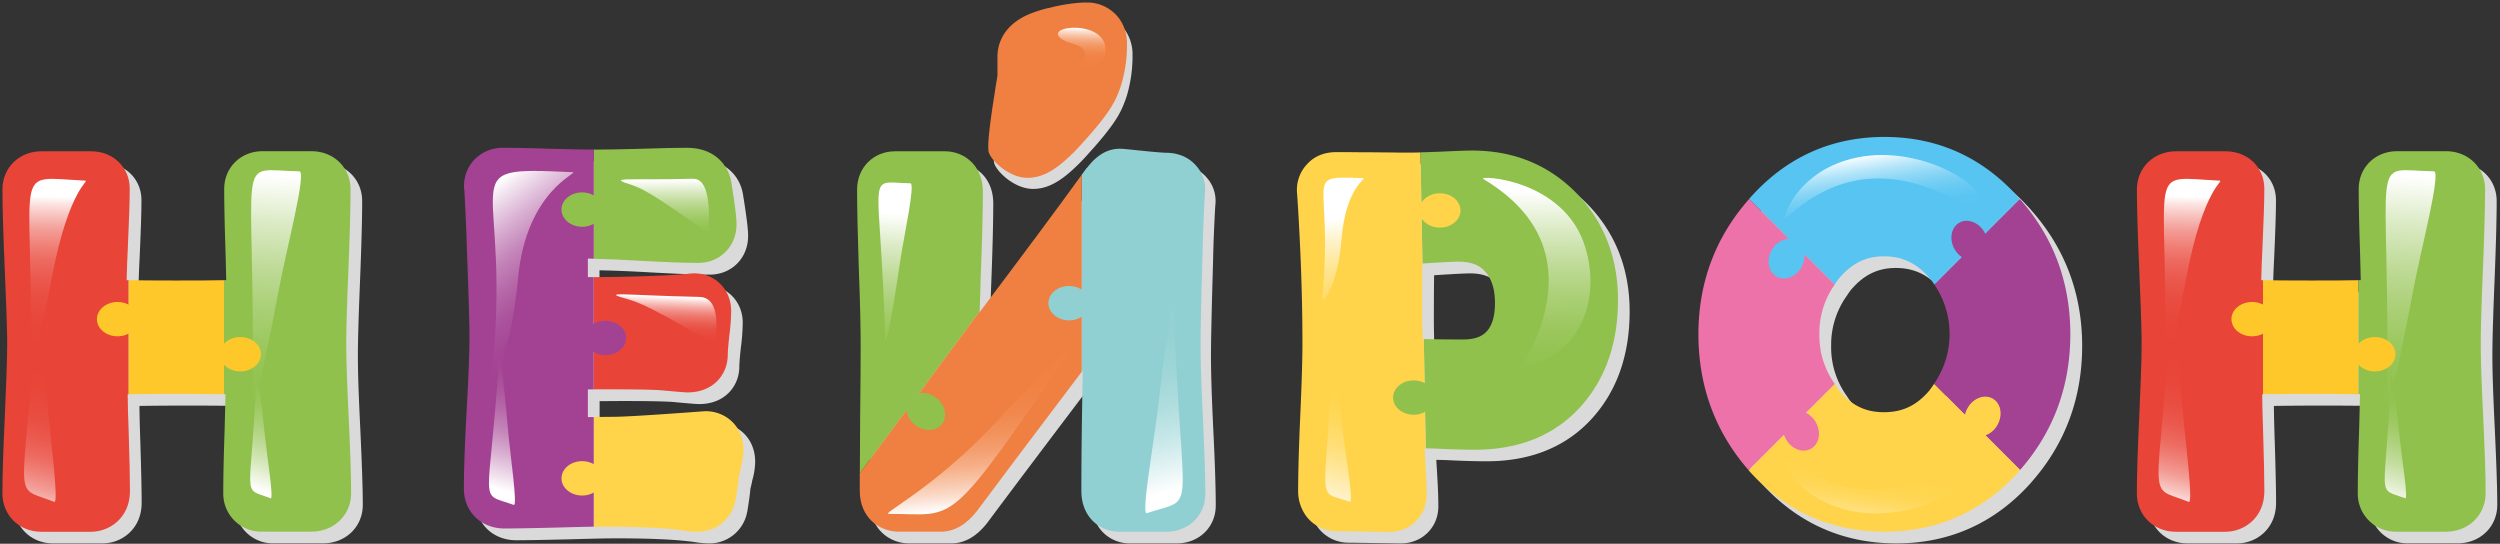
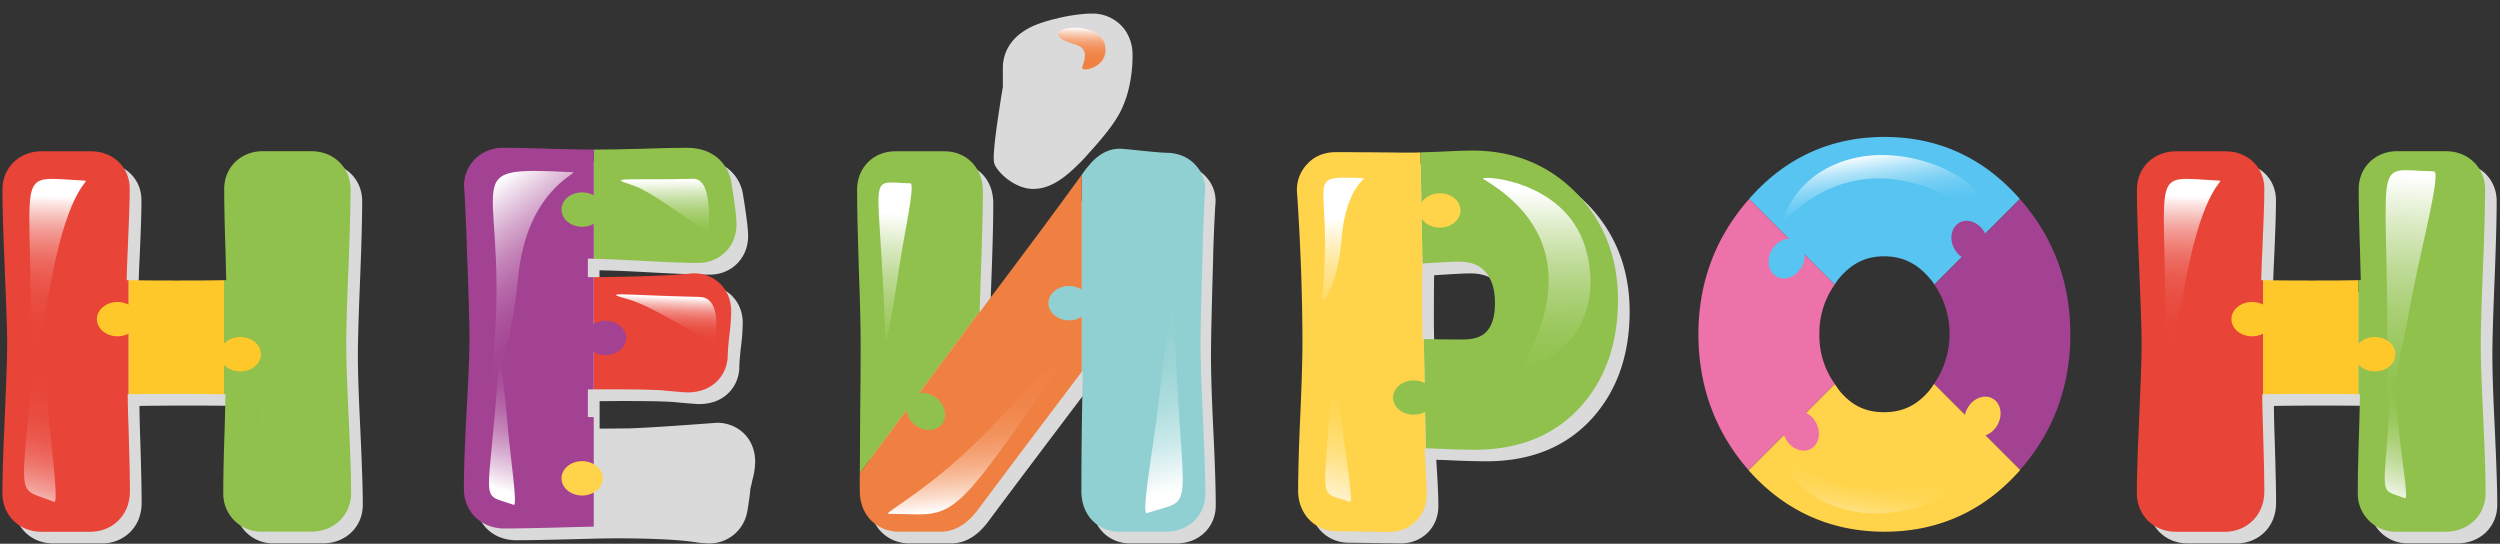
<svg xmlns="http://www.w3.org/2000/svg" xmlns:xlink="http://www.w3.org/1999/xlink" viewBox="0 0 1408.59 306.37">
  <rect x="0" y="0" width="1408.59" height="306.37" fill="#333333" stroke="none" />
  <defs>
    <style>.cls-1{isolation:isolate;}.cls-2{fill:#dadada;mix-blend-mode:multiply;}.cls-3{fill:#f08041;}.cls-4{fill:#91d0d2;}.cls-5{fill:#90c14c;}.cls-6{fill:url(#linear-gradient);}.cls-7{fill:url(#linear-gradient-2);}.cls-8{fill:url(#linear-gradient-3);}.cls-9{fill:url(#linear-gradient-4);}.cls-10{fill:#ffd44b;}.cls-11{fill:#a34292;}.cls-12{fill:#e84437;}.cls-13{fill:url(#linear-gradient-5);}.cls-14{fill:url(#linear-gradient-6);}.cls-15{fill:url(#linear-gradient-7);}.cls-16{fill:url(#linear-gradient-8);}.cls-17{fill:#fec82a;}.cls-18{fill:url(#linear-gradient-9);}.cls-19{fill:url(#linear-gradient-10);}.cls-20{fill:url(#linear-gradient-11);}.cls-21{fill:url(#linear-gradient-12);}.cls-22{fill:url(#linear-gradient-13);}.cls-23{fill:url(#linear-gradient-14);}.cls-24{fill:url(#linear-gradient-15);}.cls-25{fill:url(#linear-gradient-16);}.cls-26{fill:url(#linear-gradient-17);}.cls-27{fill:url(#linear-gradient-18);}.cls-28{fill:url(#linear-gradient-19);}.cls-29{fill:#57c4f2;}.cls-30{fill:#ed72a9;}.cls-31{fill:url(#linear-gradient-20);}.cls-32{fill:url(#linear-gradient-21);}</style>
    <linearGradient id="linear-gradient" x1="-5351.23" y1="1835.78" x2="-5466.38" y2="1705.81" gradientTransform="matrix(0.44, -0.54, -0.39, -0.39, 3724.08, -2007.94)" gradientUnits="userSpaceOnUse">
      <stop offset="0" stop-color="#91d0d2" />
      <stop offset="0.21" stop-color="#94d1d3" />
      <stop offset="0.4" stop-color="#9fd6d8" />
      <stop offset="0.58" stop-color="#b1dedf" />
      <stop offset="0.75" stop-color="#cae9ea" />
      <stop offset="0.91" stop-color="#ebf6f7" />
      <stop offset="1" stop-color="#fff" />
    </linearGradient>
    <linearGradient id="linear-gradient-2" x1="6736.33" y1="-3138.76" x2="6685.65" y2="-3199.84" gradientTransform="matrix(-0.85, 0.67, 0.74, 0.91, 8566.45, -1446.57)" gradientUnits="userSpaceOnUse">
      <stop offset="0" stop-color="#90c14c" />
      <stop offset="0.13" stop-color="#93c351" />
      <stop offset="0.28" stop-color="#9cc85f" />
      <stop offset="0.44" stop-color="#abd077" />
      <stop offset="0.61" stop-color="#bfdb98" />
      <stop offset="0.79" stop-color="#daeac3" />
      <stop offset="0.97" stop-color="#fafcf6" />
      <stop offset="1" stop-color="#fff" />
    </linearGradient>
    <linearGradient id="linear-gradient-3" x1="-3362.3" y1="-4326.74" x2="-3362.3" y2="-4436.95" gradientTransform="matrix(0.98, -0.09, -0.08, -0.8, 3520.97, -3568.28)" gradientUnits="userSpaceOnUse">
      <stop offset="0" stop-color="#f08041" />
      <stop offset="0.25" stop-color="#f08244" />
      <stop offset="0.4" stop-color="#f1874c" />
      <stop offset="0.52" stop-color="#f2915a" />
      <stop offset="0.63" stop-color="#f49e6f" />
      <stop offset="0.73" stop-color="#f6b089" />
      <stop offset="0.82" stop-color="#f8c6a9" />
      <stop offset="0.91" stop-color="#fbdfd0" />
      <stop offset="0.99" stop-color="#fffcfb" />
      <stop offset="1" stop-color="#fff" />
    </linearGradient>
    <linearGradient id="linear-gradient-4" x1="682.71" y1="87.92" x2="682.71" y2="64.63" gradientTransform="translate(-70.3 -72.67) rotate(2)" xlink:href="#linear-gradient-3" />
    <linearGradient id="linear-gradient-5" x1="669.97" y1="996.91" x2="698.88" y2="972.65" gradientTransform="matrix(-0.64, -0.64, -0.71, 0.55, 1518.85, 13.7)" xlink:href="#linear-gradient-2" />
    <linearGradient id="linear-gradient-6" x1="4603.37" y1="-1158.37" x2="4603.37" y2="-1251.37" gradientTransform="matrix(-0.76, 0.58, 0.58, 0.76, 4480.59, -1598.17)" gradientUnits="userSpaceOnUse">
      <stop offset="0" stop-color="#a34292" />
      <stop offset="0.13" stop-color="#a54695" />
      <stop offset="0.28" stop-color="#ab539c" />
      <stop offset="0.43" stop-color="#b669a9" />
      <stop offset="0.59" stop-color="#c587ba" />
      <stop offset="0.74" stop-color="#d8aed1" />
      <stop offset="0.9" stop-color="#efdeec" />
      <stop offset="1" stop-color="#fff" />
    </linearGradient>
    <linearGradient id="linear-gradient-7" x1="710.56" y1="-8971.38" x2="599.78" y2="-9096.41" gradientTransform="matrix(-0.31, -0.41, 0.29, -0.28, 3139.88, -2015.32)" xlink:href="#linear-gradient-6" />
    <linearGradient id="linear-gradient-8" x1="621.36" y1="1191.22" x2="646.11" y2="1170.45" gradientTransform="matrix(-0.53, -0.67, -0.64, 0.52, 1474.54, -8.18)" gradientUnits="userSpaceOnUse">
      <stop offset="0" stop-color="#e84437" />
      <stop offset="0.21" stop-color="#e8473a" />
      <stop offset="0.36" stop-color="#e94f43" />
      <stop offset="0.48" stop-color="#eb5e52" />
      <stop offset="0.6" stop-color="#ee7268" />
      <stop offset="0.71" stop-color="#f18c85" />
      <stop offset="0.81" stop-color="#f5ada7" />
      <stop offset="0.91" stop-color="#fad3d0" />
      <stop offset="1" stop-color="#fffefe" />
      <stop offset="1" stop-color="#fff" />
    </linearGradient>
    <linearGradient id="linear-gradient-9" x1="4240.88" y1="-1396.27" x2="4169.2" y2="-1482.68" gradientTransform="matrix(-0.92, 0.7, 0.72, 0.95, 5044.82, -1411.86)" xlink:href="#linear-gradient-2" />
    <linearGradient id="linear-gradient-10" x1="877.91" y1="-10992.06" x2="768.46" y2="-11115.58" gradientTransform="matrix(-0.26, -0.35, 0.24, -0.23, 2987.89, -2019.14)" xlink:href="#linear-gradient-2" />
    <linearGradient id="linear-gradient-11" x1="1317.43" y1="-7525.41" x2="1207.68" y2="-7649.28" gradientTransform="matrix(-0.43, -0.55, 0.4, -0.38, 3579.31, -1953.63)" gradientUnits="userSpaceOnUse">
      <stop offset="0" stop-color="#e84437" />
      <stop offset="0.3" stop-color="#e84639" />
      <stop offset="0.45" stop-color="#e94d41" />
      <stop offset="0.56" stop-color="#eb594e" />
      <stop offset="0.66" stop-color="#ed6b61" />
      <stop offset="0.74" stop-color="#f08279" />
      <stop offset="0.82" stop-color="#f39d97" />
      <stop offset="0.89" stop-color="#f7bfba" />
      <stop offset="0.96" stop-color="#fce4e2" />
      <stop offset="1" stop-color="#fff" />
    </linearGradient>
    <linearGradient id="linear-gradient-12" x1="4716.63" y1="-1364.43" x2="4651.39" y2="-1445.78" gradientTransform="matrix(-0.8, 0.61, 0.61, 0.8, 4607.88, -1570.69)" xlink:href="#linear-gradient-11" />
    <linearGradient id="linear-gradient-13" x1="3410.56" y1="-784.03" x2="3338.88" y2="-870.43" gradientTransform="matrix(-0.92, 0.7, 0.72, 0.95, 5044.82, -1411.86)" xlink:href="#linear-gradient-2" />
    <linearGradient id="linear-gradient-14" x1="-1063.89" y1="-8077.26" x2="-1173.34" y2="-8200.78" gradientTransform="matrix(-0.26, -0.35, 0.24, -0.23, 2987.89, -2019.14)" xlink:href="#linear-gradient-2" />
    <linearGradient id="linear-gradient-15" x1="121.64" y1="-5780.41" x2="11.89" y2="-5904.28" xlink:href="#linear-gradient-11" />
    <linearGradient id="linear-gradient-16" x1="3760.41" y1="-635.03" x2="3695.17" y2="-716.38" gradientTransform="matrix(-0.8, 0.61, 0.61, 0.8, 4607.88, -1570.69)" xlink:href="#linear-gradient-11" />
    <linearGradient id="linear-gradient-17" x1="2228.57" y1="323.72" x2="2175.61" y2="233.41" gradientTransform="matrix(0.86, 0.51, -0.52, 0.88, -889.1, -1207.45)" xlink:href="#linear-gradient-2" />
    <linearGradient id="linear-gradient-18" x1="4234.04" y1="-926.49" x2="4189.11" y2="-982.51" gradientTransform="matrix(-0.76, 0.61, 0.6, 0.74, 4509.49, -1704.93)" gradientUnits="userSpaceOnUse">
      <stop offset="0" stop-color="#ffd44b" />
      <stop offset="0.13" stop-color="#ffd550" />
      <stop offset="0.28" stop-color="#ffd95e" />
      <stop offset="0.44" stop-color="#ffde76" />
      <stop offset="0.61" stop-color="#ffe697" />
      <stop offset="0.79" stop-color="#fff0c2" />
      <stop offset="0.97" stop-color="#fffdf5" />
      <stop offset="1" stop-color="#fff" />
    </linearGradient>
    <linearGradient id="linear-gradient-19" x1="607.35" y1="-6571.16" x2="531.32" y2="-6662.68" gradientTransform="matrix(-0.44, -0.54, 0.39, -0.39, 3576.32, -2020.3)" xlink:href="#linear-gradient-18" />
    <linearGradient id="linear-gradient-20" x1="3498.78" y1="-5201.65" x2="3537.97" y2="-5231.2" gradientTransform="matrix(0.72, 0.77, 0.69, -0.38, 2102.85, -4410.17)" gradientUnits="userSpaceOnUse">
      <stop offset="0" stop-color="#ffd44b" />
      <stop offset="0.21" stop-color="#ffd54e" />
      <stop offset="0.36" stop-color="#ffd757" />
      <stop offset="0.5" stop-color="#ffdb67" />
      <stop offset="0.62" stop-color="#ffe07d" />
      <stop offset="0.73" stop-color="#ffe79a" />
      <stop offset="0.84" stop-color="#ffefbd" />
      <stop offset="0.95" stop-color="#fff9e7" />
      <stop offset="1" stop-color="#fff" />
    </linearGradient>
    <linearGradient id="linear-gradient-21" x1="-421.33" y1="-1077.9" x2="-382.14" y2="-1107.45" gradientTransform="matrix(0.72, -0.77, 0.69, 0.38, 2102.85, 211.62)" gradientUnits="userSpaceOnUse">
      <stop offset="0" stop-color="#57c4f2" />
      <stop offset="0.18" stop-color="#5ac5f2" />
      <stop offset="0.33" stop-color="#65c9f3" />
      <stop offset="0.48" stop-color="#77cff4" />
      <stop offset="0.62" stop-color="#91d8f6" />
      <stop offset="0.76" stop-color="#b1e4f9" />
      <stop offset="0.89" stop-color="#d9f2fc" />
      <stop offset="1" stop-color="#fff" />
    </linearGradient>
  </defs>
  <title>НЕЙРОН ПАЗЗЛЫ</title>
  <g class="cls-1">
    <g id="Layer_1" data-name="Layer 1">
      <path class="cls-2" d="M615.71,7.66h-2.07a97,97,0,0,0-16.95,2.44l-.37.1c-.69.21-1.62.42-2.52.62l-.23.05A4.69,4.69,0,0,0,593,11c-6.85,1.8-11.61,3.68-15.4,6.06-10.93,6.75-12.56,16.19-12.56,21.22V49.13c-.12.55-.25,1.29-.39,2.32-.32,1.6-.61,3.6-1,6.12l-.32,2.18C558.86,88,559.92,91.18,560.3,92.3c1.71,4.85,11.53,14.14,21.79,14.14,6.92,0,13.38-3,20.91-9.57a113,113,0,0,0,11.12-11.29c.41-.4.74-.78,1-1.11a6.37,6.37,0,0,1,.43-.48,3.59,3.59,0,0,0,.39-.39c8.82-10,13.68-16.77,16.24-22.58A64,64,0,0,0,635,53.61,78.57,78.57,0,0,0,638.11,31a24,24,0,0,0-4.4-14.31.76.76,0,0,1-.08-.11A22.45,22.45,0,0,0,615.71,7.66Z" />
-       <path class="cls-3" d="M612.59,1.41h-2.08a97,97,0,0,0-16.94,2.44l-.37.1c-.7.21-1.63.42-2.53.62l-.23,0a5.17,5.17,0,0,0-.54.11c-6.85,1.81-11.6,3.68-15.4,6.06C563.58,17.55,562,27,562,32V42.88c-.13.55-.26,1.29-.4,2.32-.31,1.6-.6,3.6-1,6.12l-.32,2.18c-4.52,28.25-3.46,31.43-3.09,32.55,1.72,4.86,11.54,14.14,21.8,14.14,6.91,0,13.37-3,20.91-9.58A112.82,112.82,0,0,0,611,79.33a13.24,13.24,0,0,0,1-1.11c.16-.18.35-.4.44-.48a4.68,4.68,0,0,0,.38-.39c8.83-10,13.69-16.77,16.24-22.58a62.39,62.39,0,0,0,2.8-7.41A78.92,78.92,0,0,0,635,24.77a24,24,0,0,0-4.39-14.31l-.09-.11A22.42,22.42,0,0,0,612.59,1.41Z" />
      <path class="cls-2" d="M685,284.87c0,12.14-9.45,21.3-22,21.3h-26.5c-10.6,0-21.34-7.9-21.34-23,0-10.75.12-29.66.63-58.71l.08-4.43c0-1.58,0-3.15.06-4.7l-.58.76-6.32,8.37c-22.22,29.41-39.87,52.77-52.7,70.05-6,7.74-12.83,11.67-20.42,11.67H512.3c-10.92,0-22-7.9-22-23,0-2.88,0-6.22,0-10,0-2.72,0-5.63.05-8.83l.12-22.59c.22-18,.29-31.69.29-40.88,0-7.61-.18-21.31-1.06-43.39-.61-18.55-.95-33.84-.95-44.2,0-12.25,9.21-21.49,21.4-21.49h28.15c10.6,0,21.34,7.84,21.34,22.81,0,11.15-.44,27.84-1.3,49.56l-.32,11.44c-.07,2.21-.14,4.32-.18,6.4,0,.12,0,.27,0,.4,23-30.51,43.05-57.32,57.49-77.37.8-1.09,1.65-2.27,2.4-3.32a3.24,3.24,0,0,1,.65-.68c2.55-3.2,8.51-10.68,18.46-10.68,1.23,0,4.48.32,10.11.9,6,.62,13.56,1.39,16.78,1.39,8.28.31,13.25,4.07,15.92,7.13a19.73,19.73,0,0,1,5.19,15l-.14,1.56c-.77,13.88-1.09,24.07-1.2,30.33-.81,27.78-1.19,45-1.19,54.31s.46,23.61,1.31,41.23C684.56,261.07,685,275.43,685,284.87Z" />
      <path class="cls-4" d="M611.88,95.15a3.19,3.19,0,0,1,.64-.68c2.55-3.2,8.52-10.68,18.47-10.68,1.23,0,4.46.33,10.1.91,6,.62,13.56,1.39,16.78,1.39,8.28.31,13.25,4.07,15.92,7.12a19.76,19.76,0,0,1,5.2,15l-.14,1.56c-.78,13.88-1.09,24.07-1.21,30.33-.81,27.78-1.18,45-1.18,54.3s.45,23.62,1.32,41.24c.88,18.86,1.34,33.21,1.34,42.66,0,12.14-9.46,21.29-22,21.29h-26.5c-10.61,0-21.34-7.89-21.34-23,0-10.75.1-29.67.63-58.71l.07-4.43c0-1.59,0-3.15.06-4.7l-.58.76v-111Z" />
      <path class="cls-5" d="M484.52,257.79l.11-22.59c.23-18,.29-31.7.29-40.89,0-7.6-.18-21.3-1.05-43.38-.62-18.56-.95-33.84-.95-44.2,0-12.25,9.2-21.49,21.4-21.49h28.14c10.61,0,21.34,7.83,21.34,22.81,0,11.15-.44,27.83-1.28,49.56l-.34,11.44c-.07,2.21-.13,4.33-.18,6.4l-67.54,91.17C484.48,263.9,484.5,261,484.52,257.79Z" />
      <path class="cls-3" d="M552,175.45c0,.12,0,.27,0,.4,23-30.52,43-57.33,57.48-77.37v111l-6.31,8.37c-22.23,29.41-39.87,52.76-52.7,70.05-6,7.74-12.84,11.66-20.43,11.66H506.38c-10.9,0-21.95-7.89-21.95-23,0-2.88,0-6.23,0-9.95Z" />
      <path class="cls-4" d="M602.34,161.14c-6.42,0-11.62,4.34-11.62,9.68s5.2,9.69,11.62,9.69S614,176.16,614,170.82,608.76,161.14,602.34,161.14Z" />
      <path class="cls-5" d="M515.66,239.48c5.09,3.92,11.87,3.66,15.12-.58s1.8-10.85-3.29-14.76-11.87-3.66-15.12.58S510.57,235.57,515.66,239.48Z" />
      <path class="cls-6" d="M652.35,230.41c-2.26,19.19-9.52,59.82-6.2,58.71,29.26-9.66,19.48,5.57,15.12-115.37C661.05,168,658.25,179.75,652.35,230.41Z" />
      <path class="cls-7" d="M507.06,148c2.13-14.55,8.82-44.67,5.88-44.72-25.86-.5-17.12-9.83-14.17,87.05C498.9,194.93,501.46,186.38,507.06,148Z" />
      <path class="cls-8" d="M559,240.11c-33.39,35.3-62.7,49.45-58.21,49.43,39-.11,31.66,10.78,105-96C608.74,189.21,590.86,206.37,559,240.11Z" />
      <path class="cls-9" d="M609.79,37.74c-1.23,3.19,11.12.82,12.77-7C626.9,10.11,585.23,14,598.8,22.38,604.89,26.14,615.17,23.91,609.79,37.74Z" />
      <path class="cls-2" d="M269.5,238.48c-1,18.77-1.51,33.41-1.51,43.47,0,13,9.63,22.44,22.91,22.44,6.28,0,15.78-.19,28.34-.49l3.21-.08c7.56-.2,13.78-.37,18.69-.46,2,0,3.75-.05,5.27-.05,20.56,0,35.78.73,45.35,2.17a51.57,51.57,0,0,0,7.47.69,21.61,21.61,0,0,0,21.33-15.87l.53-2.27c.91-5.57,1.49-9.94,1.72-12.76.36-1.31.81-3.21,1.06-4.65a39.79,39.79,0,0,0,1.62-10.39c0-14.26-10.85-22-21.07-22a11.42,11.42,0,0,0-1.6.07l-2,.14c-34.47,2.56-44.92,2.94-48.09,2.94l-11.59.11-2.34,0h-.95V226l3.29,0c2.79,0,6.05-.05,9.94-.05,21.5,0,27.82.44,30,.72,9.74.89,11.77,1,12.89,1,14.82,0,22.59-10.58,22.59-21,0-1.63.25-4.9.73-9.55,0-.29.06-.51.08-.8a118.11,118.11,0,0,0,1.11-14.51c0-12-9-21.1-21-21.1-.72,0-1.49.07-2.21.14q-9.33.87-17.27,1.14c-11.48.5-23.89.78-36.93.86-1.1,0-2.18,0-3.29,0V152.29c1,0,2.18.05,3.29.08,6.67.15,15.19.52,25.33,1.1,15.48.86,26.14,1.26,33.53,1.26,12.3,0,21.58-9.34,21.58-21.73,0-2.78-.34-7.75-2.89-23.49-1.41-9.06-8.79-19.65-25-19.65-5.85,0-14.25.17-25.92.56-10.9.3-19.21.46-24.67.46h-2c-5.71,0-13.64-.18-24-.44-11.47-.38-20.59-.57-27.07-.57A22,22,0,0,0,274,96.49a21.28,21.28,0,0,0-5.86,16l.18,1.92c.77,14.72,1.16,23.53,1.28,29.79,1.11,29.09,1.56,44.39,1.57,52.76v.06C271.14,205.57,270.61,219.11,269.5,238.48Z" />
-       <path class="cls-10" d="M397.83,231.69a11.28,11.28,0,0,0-1.6.07l-2,.14c-34.49,2.56-44.93,2.94-48.12,2.94l-11.56.11v61.82c1.94,0,3.73,0,5.26,0,20.55,0,35.78.73,45.34,2.17a51.56,51.56,0,0,0,7.49.69A21.6,21.6,0,0,0,414,283.7l.54-2.27c.9-5.57,1.49-9.93,1.72-12.75.36-1.31.81-3.21,1-4.65a39.85,39.85,0,0,0,1.63-10.39C418.9,239.38,408.05,231.69,397.83,231.69Z" />
      <path class="cls-5" d="M359.87,146.88c15.48.86,26.14,1.26,33.52,1.26,12.32,0,21.6-9.34,21.6-21.73,0-2.79-.34-7.76-2.89-23.49-1.41-9.07-8.79-19.65-25-19.65-5.84,0-14.25.16-25.9.56-10.91.29-19.21.46-24.68.46l-2,0v61.51C341.22,145.93,349.74,146.29,359.87,146.88Z" />
      <path class="cls-11" d="M334.56,145.78V84.27c-5.72,0-13.66-.18-24-.43-11.46-.38-20.58-.57-27.06-.57a22,22,0,0,0-16.15,6.63,21.29,21.29,0,0,0-5.86,16l.19,1.94c.77,14.71,1.15,23.52,1.29,29.78,1.1,29.09,1.55,44.38,1.55,52.75v.07c0,8.5-.52,22.05-1.63,41.41-1,18.78-1.52,33.41-1.52,43.48,0,13,9.64,22.44,22.91,22.44,6.3,0,15.78-.19,28.34-.49l3.21-.09c7.57-.2,13.79-.37,18.71-.45V235l-2.36,0h-.95V219.4l3.31,0V156.14l-3.31,0V145.69Z" />
      <path class="cls-12" d="M391,154c-.74,0-1.51.08-2.22.15-6.24.58-12,1-17.27,1.14-11.49.5-23.9.78-36.92.86v63.22c2.79,0,6.05,0,9.93,0,21.52,0,27.81.43,30.05.72,9.73.88,11.75,1,12.88,1,14.83,0,22.59-10.58,22.59-21,0-1.64.25-4.9.74-9.56,0-.28,0-.51.07-.79a118.39,118.39,0,0,0,1.12-14.51C411.94,163.07,402.92,154,391,154Z" />
      <path class="cls-11" d="M341.14,180.72c6.43,0,11.62,4.33,11.62,9.68s-5.19,9.68-11.62,9.68-11.62-4.33-11.62-9.68S334.72,180.72,341.14,180.72Z" />
      <path class="cls-5" d="M328,108.4c6.42,0,11.62,4.33,11.62,9.68s-5.2,9.69-11.62,9.69-11.63-4.34-11.63-9.69S321.54,108.4,328,108.4Z" />
      <path class="cls-10" d="M328,259.83c6.42,0,11.62,4.34,11.62,9.69s-5.2,9.68-11.62,9.68-11.63-4.34-11.63-9.68S321.54,259.83,328,259.83Z" />
      <path class="cls-13" d="M390.42,100.71c-36.59,1-49.58-1.26-34.19,3.61,13.21,4.16,42.83,28.87,43,25.66C400.29,112.51,398.12,100.51,390.42,100.71Z" />
      <path class="cls-14" d="M291.92,156.42c4.76-49.8,34.92-59.18,30.74-59.39-71.91-3.39-32.52.72-46,117.37C276,220,287.35,204,291.92,156.42Z" />
      <path class="cls-15" d="M286.3,242.87c1.18,13.59,5.47,42.43,3.16,41.6-20.53-7.37-13.94,3.57-8.28-81.8C281.44,198.59,283.18,207,286.3,242.87Z" />
      <path class="cls-16" d="M394.1,167.29c-42.43-.89-57.37-3.42-39.78,1.46,15.1,4.2,48.25,26.75,48.62,24C405,177.87,403,167.48,394.1,167.29Z" />
      <path class="cls-2" d="M8,284.52c0,12.34,9.43,21.65,21.94,21.65H57.81c10.64,0,22-8,22-22.87,0-7.09-.22-17.25-.73-34-.28-7.9-.46-14.78-.51-20.59H79c6-.09,14.6-.19,27-.19,12.23,0,20.76.09,26.8.18l.84,0c-.13,5.95-.3,13.05-.52,21.18-.6,17.21-.73,28.32-.73,34.62a21.37,21.37,0,0,0,21.55,21.65h28c12.81,0,22.47-9.31,22.47-21.65,0-8.51-.4-20.86-1.39-42.61-1-20.41-1.37-32.59-1.37-40.72,0-1,0-2.1,0-3.25.08-8.76.47-21.57,1.22-39.86.8-20.18,1.19-34.82,1.19-44.78,0-12.27-9.46-21.52-22-21.52H154.53c-12.32,0-21.62,9.16-21.62,21.29,0,7.85.23,19.08.66,32.5.14,4.46.24,8.58.33,12.35.06,2.3.11,4.48.17,6.52l-1.27,0c-6,.1-14.63.18-26.8.18s-20.93-.08-27-.19H78l0-1.7c.14-4.82.3-10.3.63-16.5.64-14.4,1.07-25.59,1.07-33.43,0-12-9.35-21-21.75-21H29.9C17.39,91.78,8,101,8,113.3c0,9.77.43,24.44,1.31,44.86.67,16,1.24,30.05,1.35,39.78,0,1.13,0,2.24,0,3.25,0,9.1-.64,23.76-1.37,40.73C8.39,261.21,8,275.15,8,284.52Z" />
      <path class="cls-17" d="M99.41,158.05c-12.29,0-20.93-.08-27-.18v64.25c6-.1,14.6-.19,27-.19,12.23,0,20.77.09,26.8.19V157.87C120.18,158,111.58,158.05,99.41,158.05Z" />
      <path class="cls-12" d="M71.93,222.13h.46V157.87l-1,0,0-1.7c.15-4.82.3-10.31.63-16.5.64-14.4,1.07-25.59,1.07-33.43,0-12-9.36-21-21.75-21H23.31c-12.51,0-21.94,9.24-21.94,21.51,0,9.77.43,24.44,1.31,44.86.67,16,1.24,30.05,1.36,39.78,0,1.13,0,2.24,0,3.25,0,9.1-.64,23.76-1.37,40.73-.89,19.29-1.32,33.23-1.32,42.6,0,12.34,9.43,21.65,21.94,21.65H51.22c10.64,0,22-8,22-22.87,0-7.09-.22-17.25-.73-34C72.16,234.82,72,227.94,71.93,222.13Z" />
      <path class="cls-5" d="M196.47,235.32c-.95-20.42-1.37-32.59-1.37-40.72,0-1,0-2.1,0-3.25.08-8.76.47-21.57,1.22-39.85.81-20.19,1.19-34.83,1.19-44.79,0-12.27-9.46-21.51-22-21.51H147.94c-12.32,0-21.61,9.15-21.61,21.28,0,7.85.22,19.08.65,32.51.14,4.45.24,8.57.33,12.34.06,2.3.11,4.48.17,6.52l-1.27,0v64.25h.84c-.13,6-.3,13.05-.52,21.18-.6,17.21-.73,28.32-.73,34.62a21.37,21.37,0,0,0,21.55,21.65h28c12.81,0,22.47-9.31,22.47-21.65C197.86,269.42,197.46,257.07,196.47,235.32Z" />
      <path class="cls-17" d="M66.22,170.14c6.41,0,11.61,4.33,11.61,9.68s-5.2,9.67-11.61,9.67-11.62-4.33-11.62-9.67S59.8,170.14,66.22,170.14Z" />
-       <path class="cls-18" d="M157.18,162.76c4-21.56,15.8-66.15,11.5-66.23-37.91-.66-24.49-14.5-26.38,128.91C142.2,232.27,146.5,219.62,157.18,162.76Z" />
-       <path class="cls-19" d="M149.33,246.15c1.17,11.32,5.06,35.36,3.16,34.62-16.78-6.42-11.26,2.78-7.9-68.09C144.75,209.29,146.27,216.26,149.33,246.15Z" />
+       <path class="cls-19" d="M149.33,246.15C144.75,209.29,146.27,216.26,149.33,246.15Z" />
      <path class="cls-20" d="M26.75,226.86c1.44,18.28,6.62,57.06,3.8,55.92-25-9.89-17,4.82-10-110C20.88,167.33,23,178.57,26.75,226.86Z" />
      <path class="cls-21" d="M29,157.41c10-53.17,22.23-55.47,18.81-55.64C5.65,99.68,18.94,91.46,17.2,202.55,17.11,208.34,19.82,205.91,29,157.41Z" />
      <ellipse class="cls-17" cx="135.41" cy="199.58" rx="11.62" ry="9.68" />
      <path class="cls-2" d="M1210.63,284.52c0,12.34,9.43,21.65,21.94,21.65h27.91c10.64,0,21.94-8,21.94-22.87,0-7.09-.22-17.25-.73-34-.27-7.9-.45-14.78-.5-20.59h.46c6-.09,14.59-.19,27-.19,12.22,0,20.76.09,26.8.18l.84,0c-.14,5.95-.3,13.05-.53,21.18-.6,17.21-.72,28.32-.72,34.62a21.37,21.37,0,0,0,21.55,21.65h28c12.8,0,22.46-9.31,22.46-21.65,0-8.51-.39-20.86-1.38-42.61-1-20.41-1.37-32.59-1.37-40.72,0-1,0-2.1,0-3.25.08-8.76.47-21.57,1.22-39.86.8-20.18,1.19-34.82,1.19-44.78,0-12.27-9.46-21.52-22-21.52H1357.2c-12.33,0-21.62,9.16-21.62,21.29,0,7.85.23,19.08.66,32.5q.19,6.69.33,12.35c.06,2.3.11,4.48.16,6.52l-1.26,0c-6,.1-14.63.18-26.8.18s-20.94-.08-27-.19h-1l0-1.7c.14-4.82.29-10.3.63-16.5.64-14.4,1.06-25.59,1.06-33.43,0-12-9.35-21-21.75-21h-28.1c-12.51,0-21.94,9.25-21.94,21.52,0,9.77.43,24.44,1.31,44.86.66,16,1.24,30.05,1.35,39.78,0,1.13,0,2.24,0,3.25,0,9.1-.64,23.76-1.37,40.73C1211.06,261.21,1210.63,275.15,1210.63,284.52Z" />
      <path class="cls-17" d="M1302.08,158.05c-12.3,0-20.94-.08-27-.18v64.25c6-.1,14.6-.19,27-.19,12.22,0,20.76.09,26.8.19V157.87C1322.84,158,1314.25,158.05,1302.08,158.05Z" />
      <path class="cls-12" d="M1274.6,222.13h.46V157.87l-1,0,.05-1.7c.14-4.82.3-10.31.63-16.5.64-14.4,1.06-25.59,1.06-33.43,0-12-9.35-21-21.75-21H1226c-12.51,0-22,9.24-22,21.51,0,9.77.44,24.44,1.32,44.86.66,16,1.24,30.05,1.35,39.78,0,1.13,0,2.24,0,3.25,0,9.1-.64,23.76-1.37,40.73-.89,19.29-1.33,33.23-1.33,42.6,0,12.34,9.44,21.65,22,21.65h27.91c10.64,0,21.94-8,21.94-22.87,0-7.09-.22-17.25-.72-34C1274.83,234.82,1274.65,227.94,1274.6,222.13Z" />
      <path class="cls-5" d="M1399.14,235.32c-1-20.42-1.37-32.59-1.37-40.72,0-1,0-2.1,0-3.25.08-8.76.47-21.57,1.22-39.85.8-20.19,1.19-34.83,1.19-44.79,0-12.27-9.46-21.51-22-21.51h-27.58c-12.32,0-21.62,9.15-21.62,21.28,0,7.85.23,19.08.66,32.51q.19,6.67.33,12.34c.06,2.3.11,4.48.16,6.52l-1.26,0v64.25h.83c-.13,6-.29,13.05-.52,21.18-.6,17.21-.72,28.32-.72,34.62A21.37,21.37,0,0,0,1350,299.58h28c12.81,0,22.47-9.31,22.47-21.65C1400.53,269.42,1400.13,257.07,1399.14,235.32Z" />
      <path class="cls-17" d="M1268.88,170.14c6.42,0,11.62,4.33,11.62,9.68s-5.2,9.67-11.62,9.67-11.61-4.33-11.61-9.67S1262.47,170.14,1268.88,170.14Z" />
      <path class="cls-22" d="M1359.84,162.76c4.06-21.56,15.8-66.15,11.51-66.23-37.91-.66-24.49-14.5-26.39,128.91C1344.86,232.27,1349.17,219.62,1359.84,162.76Z" />
      <path class="cls-23" d="M1352,246.15c1.16,11.32,5.06,35.36,3.16,34.62-16.78-6.42-11.26,2.78-7.9-68.09C1347.42,209.29,1348.94,216.26,1352,246.15Z" />
-       <path class="cls-24" d="M1229.42,226.86c1.44,18.28,6.62,57.06,3.8,55.92-25-9.89-17,4.82-10-110C1223.55,167.33,1225.65,178.57,1229.42,226.86Z" />
      <path class="cls-25" d="M1231.63,157.41c10-53.17,22.23-55.47,18.8-55.64-42.11-2.09-28.82-10.31-30.56,100.78C1219.78,208.34,1222.49,205.91,1231.63,157.41Z" />
      <ellipse class="cls-17" cx="1338.07" cy="199.58" rx="11.62" ry="9.68" />
      <path class="cls-2" d="M740.49,200.11c0,8.76-.42,22.47-1.23,40.77s-1.19,32.59-1.19,42.3a23.61,23.61,0,0,0,5,14.67A21.53,21.53,0,0,0,760,305.78c.92,0,6.94.09,13.3.18,7.16.1,14.74.21,16,.21,12,0,21.12-9,21.12-20.9,0-5.15-.28-12.07-.86-21.15-.11-1.76-.21-3.43-.29-5h.62l.73,0,4.51.12c8.29.43,15.86.66,22.5.66,25.07,0,45.17-8.26,59.74-24.54,13.82-15.44,20.83-35.6,20.83-59.91,0-23.34-7.61-43.28-22.64-59.27-15.7-16.46-35.7-24.79-59.45-24.79-4.36,0-10.72.28-18.53.65-4.15.14-7.67.27-10.66.35-2.49.06-4.63.11-6.3.11-2.48,0-5.61,0-9.35-.09l-11.17-.1c-5.52,0-10.16,0-14-.09-2.64,0-4.87-.05-6.7-.05-6.64,0-12.27,2.32-16.18,6.62a21,21,0,0,0-5.85,16l.16,2.07C739.51,146.3,740.49,174.31,740.49,200.11Zm102.86-40.49a3.78,3.78,0,0,0,.4.4c3.45,4.13,5.12,9.78,5.12,17.24,0,7.2-1.47,12.38-4.44,15.76-1.32,1.43-4.4,4.78-13.43,4.78-9.8,0-17-.09-22.21-.25l-.59,0c0-.19,0-.38-.05-.57l-.11-5.53c-.08-4.16-.15-7.46-.15-9.77,0-12,.05-20.7.14-26.64h0c.19,0,.53,0,.71,0,10.62-.7,17-1,19.39-1C837.47,154,841.29,157.19,843.35,159.62Z" />
      <path class="cls-5" d="M889,109.63c-15.7-16.45-35.7-24.8-59.45-24.8-4.36,0-10.72.29-18.53.66-4.15.14-7.67.27-10.66.35l1.12,62.59c.19,0,.52,0,.71,0,10.62-.7,17-1,19.39-1,9.33,0,13.15,3.23,15.21,5.67a4.89,4.89,0,0,0,.4.39c3.45,4.14,5.12,9.78,5.12,17.23,0,7.21-1.47,12.39-4.44,15.77-1.32,1.43-4.4,4.78-13.43,4.78-9.8,0-17-.09-22.21-.25l1.1,61.59.73,0,4.51.12c8.29.43,15.86.66,22.49.66,25.08,0,45.18-8.26,59.75-24.54,13.82-15.44,20.83-35.6,20.83-59.91C911.61,145.56,904,125.62,889,109.63Z" />
      <path class="cls-10" d="M801.61,191c0-.2,0-.39-.05-.58l-.11-5.53c-.08-4.15-.15-7.46-.15-9.77,0-12,.05-20.7.14-26.64h0l-1.12-62.59c-2.48.06-4.62.11-6.3.11-2.48,0-5.61,0-9.35-.08l-11.17-.11c-5.52,0-10.16-.05-14-.09-2.64,0-4.87,0-6.7,0-6.64,0-12.27,2.32-16.18,6.62a21,21,0,0,0-5.85,16l.16,2.07c1.93,29.43,2.91,57.44,2.91,83.24,0,8.75-.41,22.47-1.23,40.77s-1.19,32.59-1.19,42.3a23.61,23.61,0,0,0,5,14.67,21.53,21.53,0,0,0,16.92,7.93c.92,0,6.94.09,13.3.18,7.16.1,14.74.21,16.05.21,12,0,21.12-9,21.12-20.89,0-5.17-.28-12.08-.86-21.16-.11-1.76-.2-3.43-.28-5h.61L802.2,191Z" />
      <path class="cls-10" d="M811.27,108.9c6.42,0,11.62,4.33,11.62,9.67s-5.2,9.68-11.62,9.68-11.61-4.34-11.61-9.68S804.86,108.9,811.27,108.9Z" />
      <path class="cls-5" d="M796.53,214.33c6.42,0,11.62,4.33,11.62,9.68s-5.2,9.67-11.62,9.67-11.62-4.33-11.62-9.67S790.11,214.33,796.53,214.33Z" />
      <path class="cls-26" d="M835.79,100.88c68.79,41,19.5,105.93,22.5,105.43,30.55-5.15,44.36-35.94,34.9-67C881.4,100.36,831.9,98.57,835.79,100.88Z" />
      <path class="cls-27" d="M755.92,134.37c2.42-29.56,14.65-33.92,12.18-34-35.8-1.28-16.18-1.28-23.2,68C744.57,171.71,753.61,162.64,755.92,134.37Z" />
      <path class="cls-28" d="M756.5,242.25c1.5,13.22,6.36,41.22,4.1,40.44-20.14-6.73-13.45,3.79-10.07-79.49C750.68,199.22,752.57,207.34,756.5,242.25Z" />
-       <path class="cls-2" d="M992.3,272.11c20.35,22.6,46,34.06,76.12,34.06s55.71-11.53,76-34.27c.15-.16.26-.33.4-.49,18.79-21.41,28.34-47.13,28.34-76.49s-9.61-54.89-28.5-76.26c-.13-.14-.24-.3-.36-.45-20.26-22.87-45.78-34.47-75.85-34.47s-55.65,11.6-75.87,34.46c-.15.17-.28.36-.43.53-19,21.41-28.58,47-28.58,76.19,0,29.38,9.52,55.13,28.26,76.58C992,271.7,992.12,271.91,992.3,272.11Zm112.81-77.45a46.7,46.7,0,0,1-8.83,28.25c-.69,1-1.27,2-2,2.92a3.42,3.42,0,0,0-.38.58c-7.22,8.59-15.2,12.43-25.79,12.43-10.39,0-18.17-3.77-25.15-12.22a3.79,3.79,0,0,0-.42-.65c-.81-1-1.41-2-2.12-3.05a46.78,46.78,0,0,1-8.68-28,47.35,47.35,0,0,1,8.63-28c.74-1,1.35-2.14,2.18-3.15,7.18-8.72,15.3-12.79,25.56-12.79,10.51,0,18.79,4,26,12.68a2.75,2.75,0,0,0,.53.49c.69.86,1.19,1.79,1.82,2.67A46.69,46.69,0,0,1,1105.11,194.66Z" />
      <path class="cls-11" d="M1138,112.07l-48.18,48.18a49.32,49.32,0,0,1-.16,56.06l48.5,48.51c18.79-21.41,28.34-47.13,28.34-76.49S1156.93,133.45,1138,112.07Z" />
      <path class="cls-29" d="M1035.91,157.2c7.18-8.72,15.3-12.79,25.56-12.79,10.51,0,18.79,4,26,12.68a2.75,2.75,0,0,0,.53.49c.7.86,1.19,1.79,1.82,2.67L1138,112.07c-.13-.14-.23-.3-.36-.45-20.26-22.87-45.78-34.47-75.85-34.47s-55.65,11.6-75.86,34.46c-.16.17-.29.36-.44.54l48.2,48.2C1034.47,159.31,1035.08,158.21,1035.91,157.2Z" />
      <path class="cls-10" d="M1087.64,219.24a3.42,3.42,0,0,0-.38.58c-7.22,8.59-15.2,12.43-25.79,12.43-10.39,0-18.17-3.77-25.15-12.21a2.9,2.9,0,0,0-.42-.65c-.81-1-1.4-2-2.12-3.06l-48.57,48.58c.17.2.32.42.5.62,20.35,22.59,46,34.05,76.12,34.05s55.71-11.53,76-34.27c.14-.16.26-.33.4-.49l-48.5-48.51C1089,217.28,1088.43,218.3,1087.64,219.24Z" />
      <path class="cls-30" d="M1025.1,188.33a47.37,47.37,0,0,1,8.63-28l-48.2-48.2c-18.94,21.4-28.58,47-28.58,76.18,0,29.38,9.52,55.13,28.26,76.58l48.57-48.58A46.78,46.78,0,0,1,1025.1,188.33Z" />
      <path class="cls-29" d="M1015.08,150.47c-3.15,5.58-9.47,8-14.13,5.36s-5.88-9.28-2.73-14.87,9.47-8,14.13-5.37S1018.23,144.87,1015.08,150.47Z" />
      <path class="cls-10" d="M1125.46,239.42c-3.15,5.59-9.48,8-14.14,5.37s-5.88-9.28-2.73-14.87,9.48-8,14.14-5.37S1128.6,233.83,1125.46,239.42Z" />
      <path class="cls-11" d="M1101.24,140.34c3.15,5.59,9.48,8,14.14,5.37s5.88-9.28,2.72-14.87-9.47-8-14.13-5.38S1098.1,134.74,1101.24,140.34Z" />
      <path class="cls-30" d="M1006.26,247.47c3.15,5.58,9.47,8,14.13,5.36s5.88-9.28,2.73-14.87-9.47-8-14.13-5.37S1003.12,241.87,1006.26,247.47Z" />
      <path class="cls-31" d="M1002.8,253.34c54.92,51.62,106.83-2.09,110.08,6.69,4.38,11.82-34,35-69.44,27.91C1007.75,280.8,1000,250.7,1002.8,253.34Z" />
      <path class="cls-32" d="M1006.1,123.26c54.91-51.62,106.83,2.09,110.07-6.69,4.38-11.82-34-35-69.43-27.91C1011,95.8,1003.28,125.9,1006.1,123.26Z" />
    </g>
  </g>
</svg>